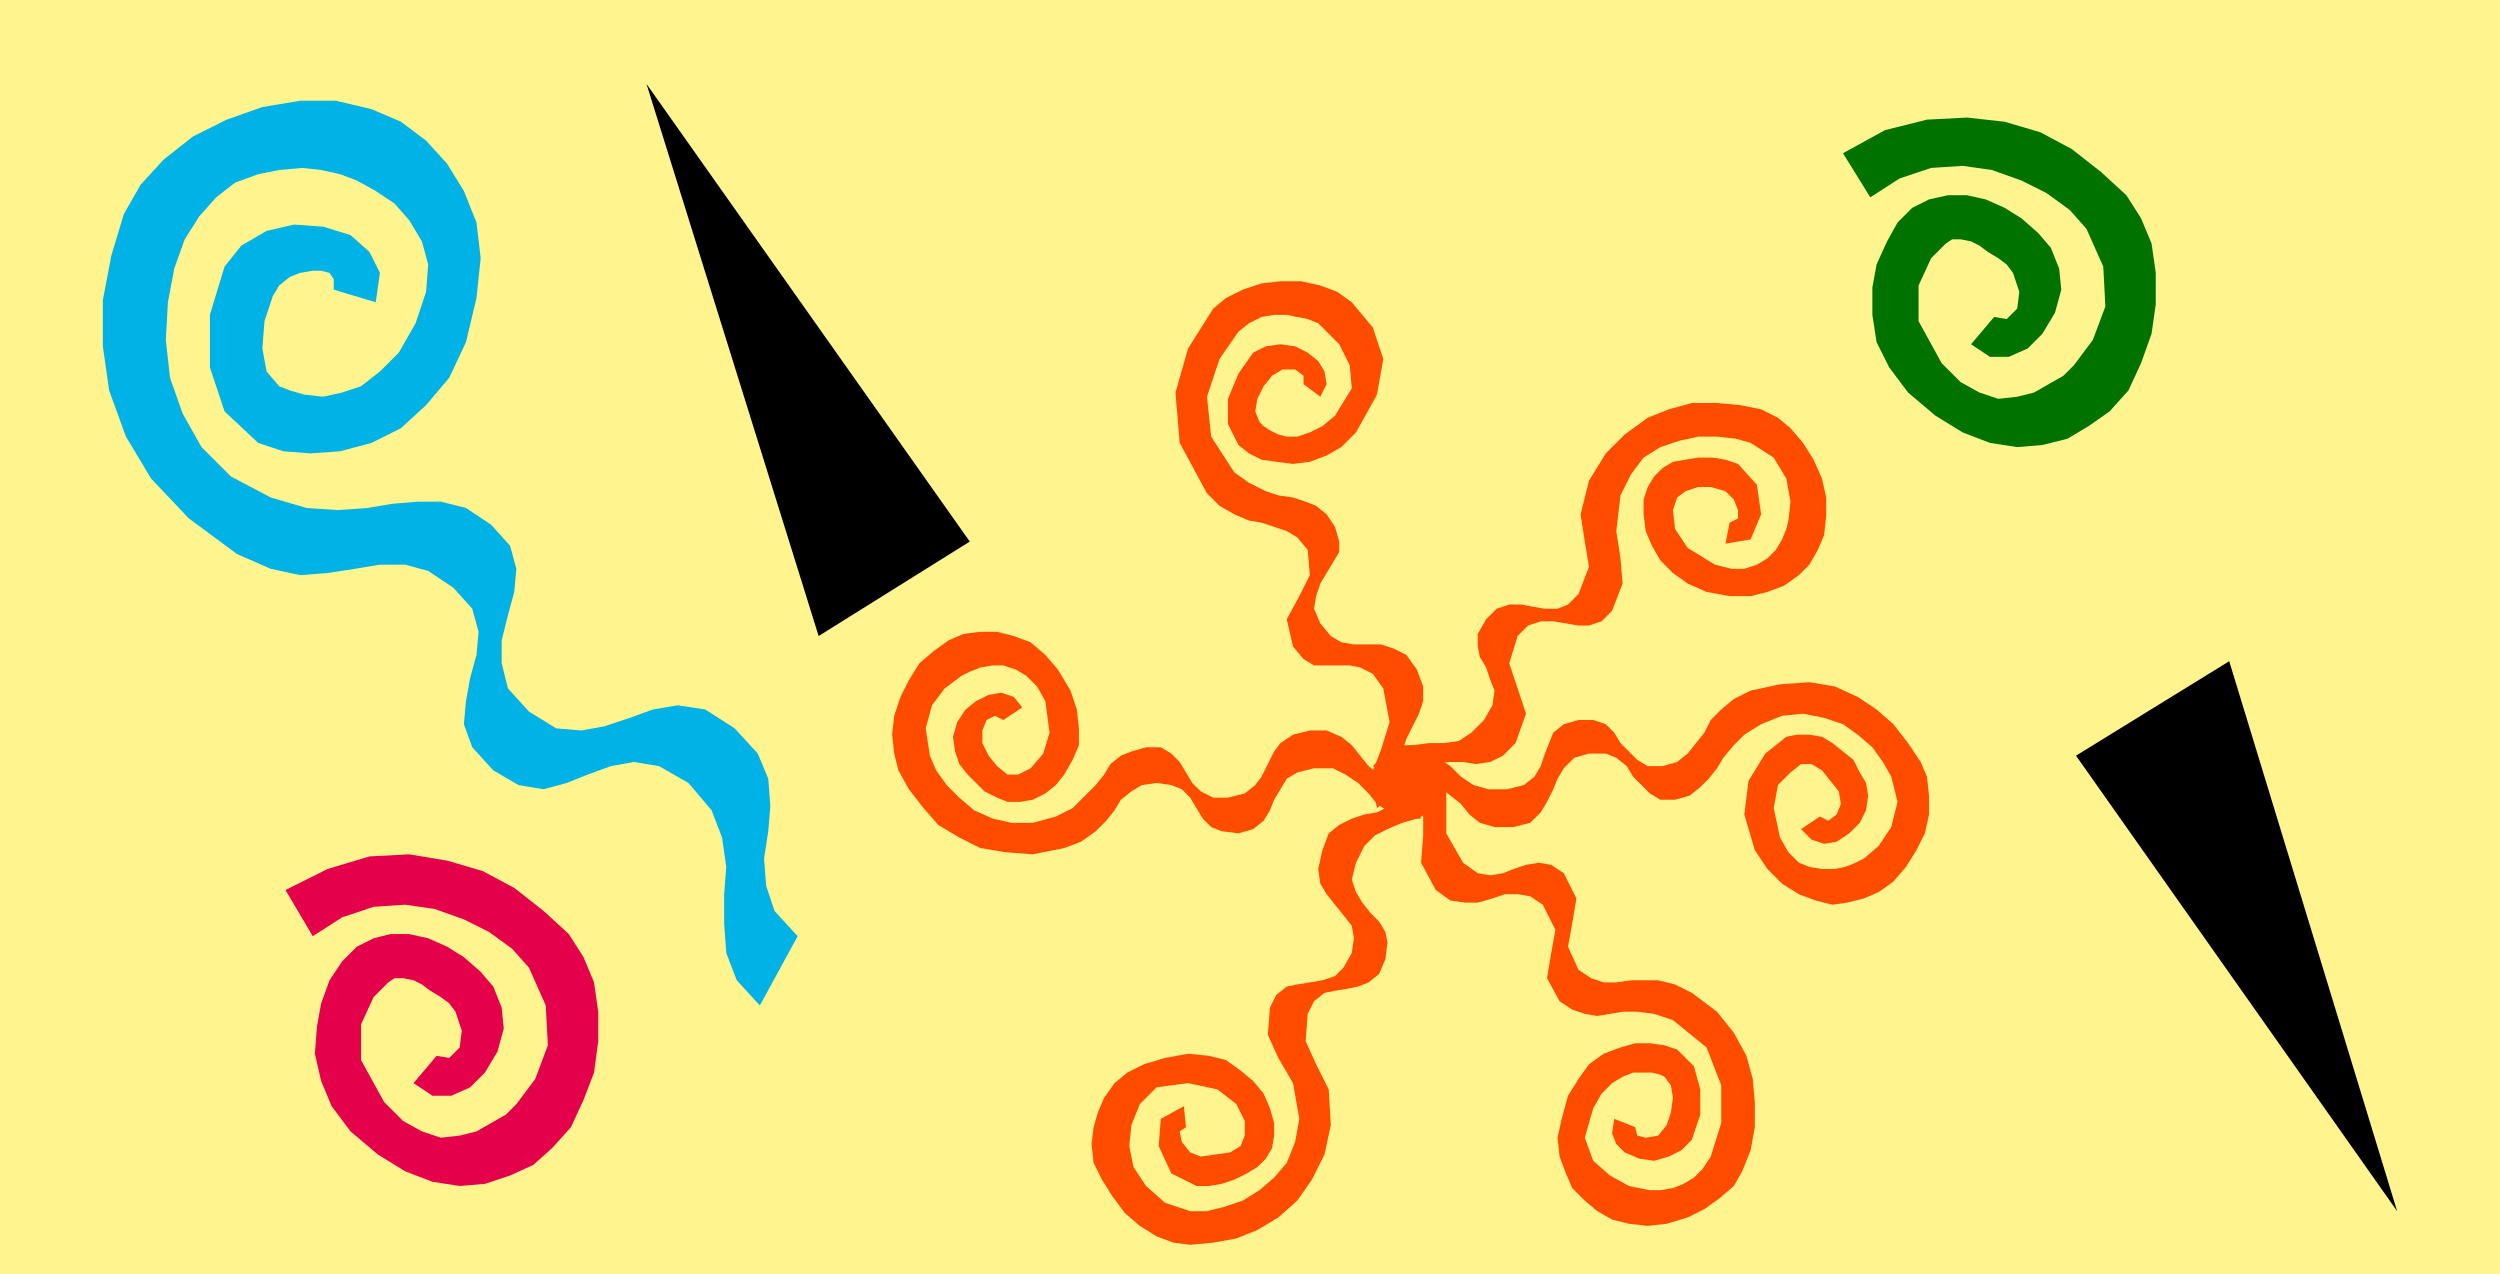
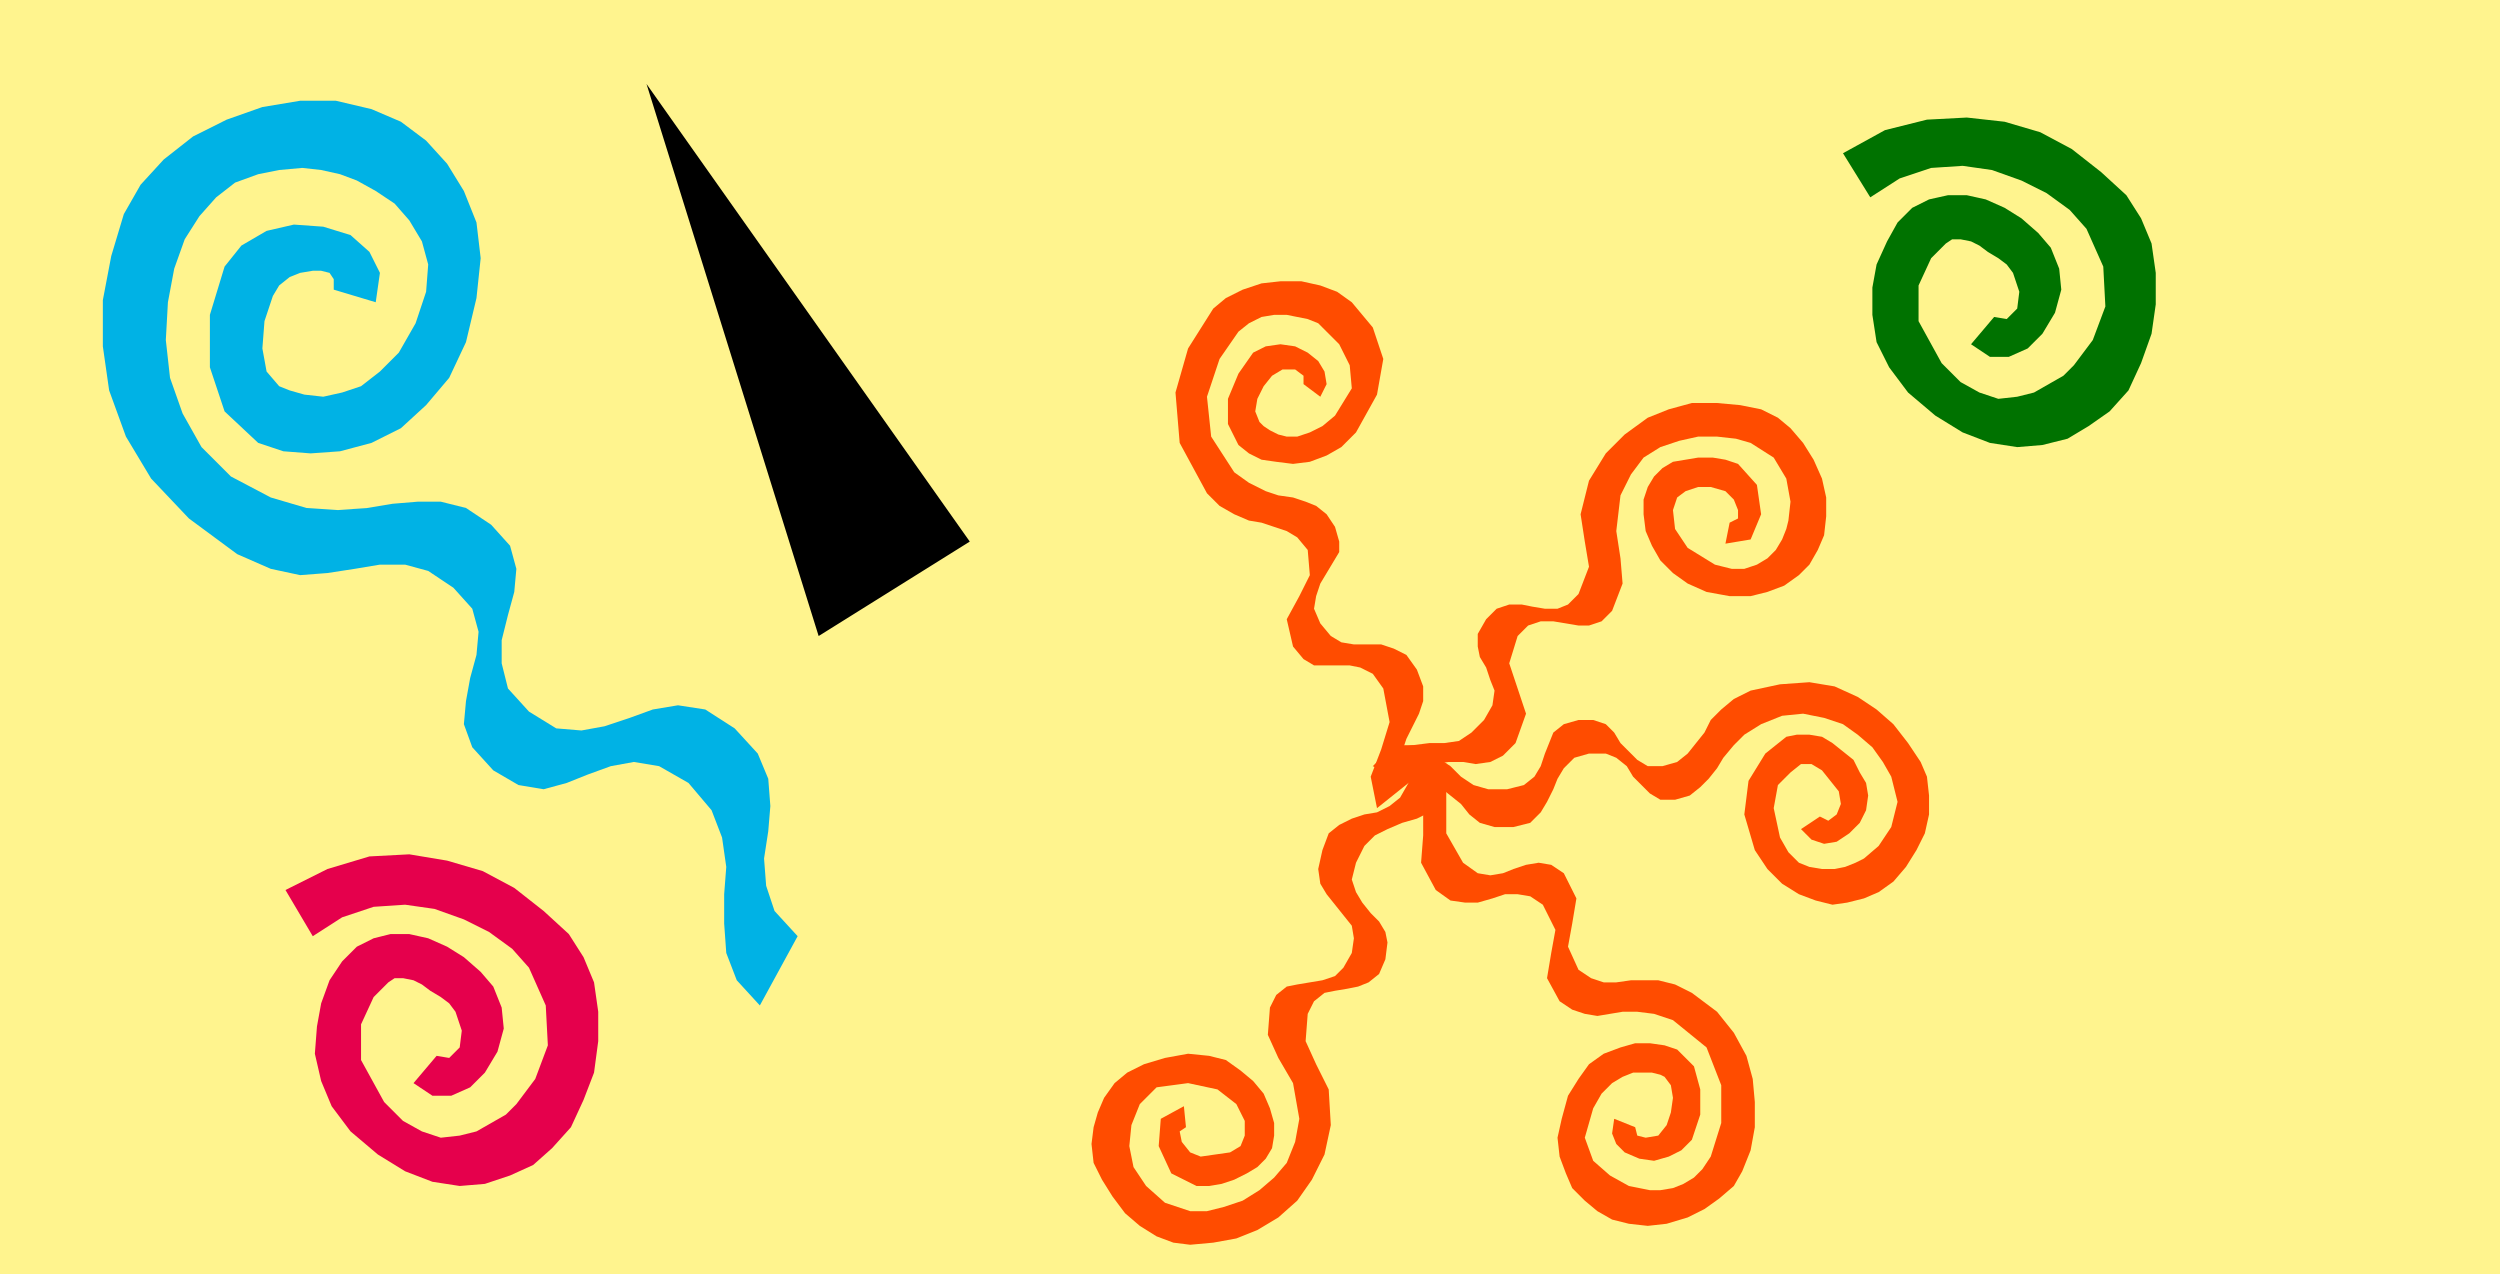
<svg xmlns="http://www.w3.org/2000/svg" width="1.191in" height="58.272" fill-rule="evenodd" stroke-linecap="round" preserveAspectRatio="none" viewBox="0 0 1191 607">
  <style>.pen1{stroke:none}.brush3{fill:#000}.brush4{fill:#ff4c00}</style>
  <path d="M1191 607V0H0v607h1191z" class="pen1" style="fill:#fff48e" />
  <path d="M390 303 308 40l154 218-72 45z" class="pen1 brush3" />
  <path d="m839 345-8 5-5 5-5 6-3 5-4 5-4 4-5 4-7 2h-7l-5-3-4-4-4-4-3-5-5-4-5-2h-8l-7 2-5 5-3 5-2 5-3 6-3 5-5 5-8 2h-9l-7-2-5-4-4-5-5-4-5-4-6-2h-9l-7-18h9l7 2 5 4 6 4 5 5 6 4 7 2h9l8-2 5-4 3-5 2-6 2-5 2-5 5-4 7-2h7l6 2 4 4 3 5 4 4 4 4 5 3h7l7-2 5-4 4-5 4-5 3-6 5-5 6-5 8-4 14-3 14-1 12 2 11 5 9 6 8 7 7 9 6 9 3 7 1 9v9l-2 9-4 8-5 8-6 7-7 5-7 3-8 2-7 1-8-2-8-3-8-5-7-7-6-9-5-17 2-16 8-13 10-8 5-1h6l6 1 5 3 5 4 5 4 3 6 3 5 1 6-1 7-3 6-5 5-6 4-6 1-6-2-5-5 9-6 4 2 4-3 2-5-1-6-4-5-4-5-5-3h-5l-5 4-6 6-2 11 3 14 4 7 5 5 5 2 6 1h6l5-1 5-2 4-2 7-6 6-9 3-12-3-12-4-7-5-7-7-6-7-5-9-3-10-2-10 1-10 4z" class="pen1 brush4" />
  <path d="m797 486-9-3-8-1h-7l-6 1-6 1-6-1-6-2-6-4-6-11 2-12 2-11-6-12-6-4-6-1h-6l-6 2-7 2h-6l-7-1-7-5-7-13 1-13v-13l-7-12 10-17 8 13v28l8 14 7 5 6 1 6-1 5-2 6-2 6-1 6 1 6 4 6 12-2 12-2 11 5 11 6 4 6 2h6l7-1h13l8 2 8 4 12 9 8 10 6 11 3 11 1 11v12l-2 11-4 10-4 7-7 6-7 5-8 4-10 3-9 1-9-1-8-2-7-4-6-5-6-6-3-7-3-8-1-9 2-9 3-11 5-8 5-7 7-5 8-3 7-2h7l7 1 6 2 8 8 3 11v12l-4 12-5 5-6 3-7 2-7-1-7-3-4-4-2-5 1-7 10 4 1 4 4 1 6-1 4-5 2-6 1-7-1-6-3-4-2-1-4-1h-9l-5 2-5 3-5 5-4 7-4 14 4 11 8 7 9 5 5 1 5 1h5l6-1 5-2 5-3 4-4 4-6 5-16v-18l-7-18-16-13z" class="pen1 brush4" />
  <path d="m619 533-3-17-7-12-5-11 1-13 3-6 5-4 5-1 6-1 6-1 6-2 4-4 4-7 1-7-1-6-4-5-4-5-4-5-3-5-1-7 2-9 3-8 5-4 6-3 6-2 6-1 6-3 5-4 4-7 19 1-4 8-5 5-6 3-7 2-7 3-6 3-5 5-4 8-2 8 2 6 3 5 4 5 4 4 3 5 1 5-1 8-3 7-5 4-5 2-5 1-6 1-5 1-5 4-3 6-1 13 5 11 6 12 1 17-3 14-6 12-7 10-9 8-10 6-10 4-11 2-11 1-8-1-8-3-8-5-7-6-6-8-5-8-4-8-1-9 1-8 2-7 3-7 5-7 6-5 8-4 10-3 11-2 10 1 8 2 7 5 6 5 5 6 3 7 2 7v6l-1 6-3 5-4 4-5 3-6 3-6 2-6 1h-6l-12-6-6-13 1-13 11-6 1 10-3 2 1 5 4 5 5 2 7-1 7-1 5-3 2-5v-7l-4-8-9-7-14-3-15 2-8 8-4 10-1 10 2 10 6 9 9 8 12 4h8l8-2 9-3 8-5 7-6 6-7 4-10 2-11z" class="pen1 brush4" />
-   <path d="m503 389 8-4 6-6 5-5 4-5 3-5 5-4 5-2 7-2h7l5 3 4 4 3 5 3 5 4 4 6 3h7l8-2 5-4 3-4 3-6 3-6 3-4 6-4 8-2h8l7 3 5 4 4 5 4 5 5 4 6 3 8 1 6 17h-9l-6-3-6-4-4-5-5-5-6-4-6-3h-9l-8 2-5 3-3 5-3 5-2 5-3 5-5 4-7 2-8-1-5-2-4-4-3-5-3-5-4-4-5-2-7-1-7 1-5 3-5 4-3 5-4 5-5 5-7 5-8 3-15 3-13-1-12-2-10-5-10-6-7-8-7-9-5-9-2-8-1-9 1-9 3-9 4-8 5-8 7-6 7-5 7-3 8-1h8l8 2 8 3 7 6 6 7 6 10 3 9 1 9v8l-3 7-4 7-4 5-5 4-6 3-6 1h-6l-5-2-6-3-4-4-4-4-4-5-2-6-1-7 2-7 4-6 5-4 6-3 6-1 6 2 4 5-9 6-4-2-4 2-2 5v6l3 6 4 5 5 4h5l6-3 6-7 3-10-2-15-4-7-5-5-5-3-6-2h-5l-6 1-5 2-4 2-8 6-6 8-3 11 2 13 3 7 5 7 6 6 7 6 9 4 9 2h10l11-3z" class="pen1 brush4" />
  <path d="m588 225 7 5 8 4 6 2 7 1 6 2 5 2 5 4 4 6 2 7v5l-3 5-3 5-3 5-2 6-1 6 3 7 5 6 5 3 6 1h13l6 2 6 3 5 7 3 8v7l-2 6-3 6-3 6-2 6v7l3 8-15 12-3-15 5-13 4-13-3-16-5-7-6-3-5-1h-17l-5-3-5-6-3-13 6-11 5-10-1-12-5-6-5-3-6-2-6-2-6-1-7-3-7-4-6-6-13-24-2-24 6-21 12-19 6-5 8-4 9-3 9-1h10l9 2 8 3 7 5 10 12 5 15-3 17-10 18-7 7-7 4-8 3-8 1-8-1-7-1-6-3-5-4-5-10v-12l5-12 7-10 6-3 7-1 7 1 6 3 5 4 3 5 1 6-3 6-8-6v-4l-4-3h-6l-5 3-4 5-3 6-1 6 2 5 2 2 3 2 4 2 4 1h5l6-2 6-3 6-5 8-13-1-11-5-10-7-7-3-3-5-2-5-1-5-1h-6l-6 1-6 3-5 4-9 13-6 18 2 19 11 17z" class="pen1 brush4" />
  <path d="m772 236-2 17 2 13 1 12-5 13-5 5-6 2h-5l-6-1-6-1h-6l-6 2-5 5-4 13 4 12 4 12-5 14-6 6-6 3-7 1-6-1h-7l-7 1-6 3-6 6-17-8 6-6 7-3 6-1 8-1h7l7-1 6-4 6-6 4-7 1-7-2-5-2-6-3-5-1-5v-6l4-7 5-5 6-2h6l5 1 6 1h6l5-2 5-5 5-13-2-12-2-13 4-16 8-13 9-9 11-8 10-4 11-3h12l11 1 10 2 8 4 6 5 6 7 5 8 4 9 2 9v9l-1 9-3 7-4 7-5 5-7 5-8 3-8 2h-10l-11-2-9-4-7-5-6-6-4-7-3-7-1-8v-7l2-6 3-5 4-4 5-3 6-1 6-1h7l6 1 6 2 9 10 2 14-5 12-12 2 2-10 4-2v-4l-2-5-4-4-7-2h-6l-6 2-4 3-2 6 1 9 6 9 13 8 8 2h6l6-2 5-3 4-4 3-5 2-5 1-4 1-9-2-11-6-10-11-7-7-2-9-1h-9l-9 2-9 3-8 5-6 8-5 10z" class="pen1 brush4" />
  <path d="m129 237 17 5 15 1 14-1 12-2 12-1h11l12 3 12 8 9 10 3 11-1 11-3 11-3 12v11l3 12 10 11 13 8 12 1 11-2 12-4 11-4 12-2 13 2 14 9 11 12 5 12 1 13-1 12-2 13 1 13 4 12 11 12-18 33-11-12-5-13-1-14v-14l1-13-2-14-5-13-11-13-14-8-12-2-11 2-11 4-10 4-11 3-12-2-12-7-10-11-4-11 1-11 2-11 3-11 1-11-3-11-9-10-12-8-11-3h-12l-12 2-13 2-13 1-14-3-16-7-23-17-18-19-12-20-8-22-3-21v-22l4-21 6-20 8-14 11-12 14-11 16-8 17-6 18-3h17l17 4 14 6 12 9 10 11 8 13 6 15 2 17-2 19-5 21-8 17-11 13-12 11-14 7-15 4-14 1-13-1-12-4-16-15-7-21v-25l7-23 8-10 12-7 13-3 14 1 13 4 9 8 5 10-2 14-20-6v-5l-2-3-4-1h-4l-6 1-5 2-5 4-3 5-4 12-1 13 2 11 6 7 5 2 7 2 9 1 9-2 9-3 9-7 9-9 8-14 5-15 1-13-3-11-6-10-7-8-9-6-9-5-8-3-9-2-9-1-11 1-10 2-11 4-9 7-8 9-7 11-5 14-3 16-1 18 2 18 6 17 9 16 14 14 19 10z" class="pen1" style="fill:#00b2e5" />
  <path d="m149 446-13-22 20-10 20-6 19-1 18 3 17 5 15 8 14 11 12 11 7 11 5 12 2 14v14l-2 15-5 13-6 13-9 10-9 8-11 5-12 4-12 1-13-2-13-5-13-8-13-11-9-12-5-12-3-13 1-13 2-11 4-11 6-9 7-7 8-4 8-2h9l9 2 9 4 8 5 8 7 6 7 4 10 1 10-3 11-6 10-7 7-9 4h-9l-9-6 11-13 6 1 5-5 1-8-3-9-3-4-4-3-5-3-4-3-4-2-5-1h-4l-3 2-7 7-6 13v17l11 20 9 9 9 5 9 3 9-1 8-2 7-4 7-4 5-5 9-12 6-16-1-19-8-18-8-9-11-8-12-6-14-5-14-2-15 1-15 5-14 9z" class="pen1" style="fill:#e5004c" />
  <path d="m891 94-13-21 20-11 20-5 19-1 18 2 17 5 15 8 14 11 12 11 7 11 5 12 2 14v15l-2 14-5 14-6 13-9 10-10 7-10 6-12 3-12 1-13-2-13-5-13-8-13-11-9-12-6-12-2-13v-13l2-11 5-11 5-9 7-7 8-4 9-2h9l9 2 9 4 8 5 8 7 6 7 4 10 1 10-3 11-6 10-7 7-9 4h-9l-9-6 11-13 6 1 5-5 1-8-3-9-3-4-4-3-5-3-4-3-4-2-5-1h-4l-3 2-7 7-6 13v17l11 20 9 9 9 5 9 3 9-1 8-2 7-4 7-4 5-5 9-12 6-16-1-19-8-18-8-9-11-8-12-6-14-5-14-2-15 1-15 5-14 9z" class="pen1" style="fill:#007200" />
-   <path d="m1062 315 80 262-153-217 73-45z" class="pen1 brush3" />
</svg>